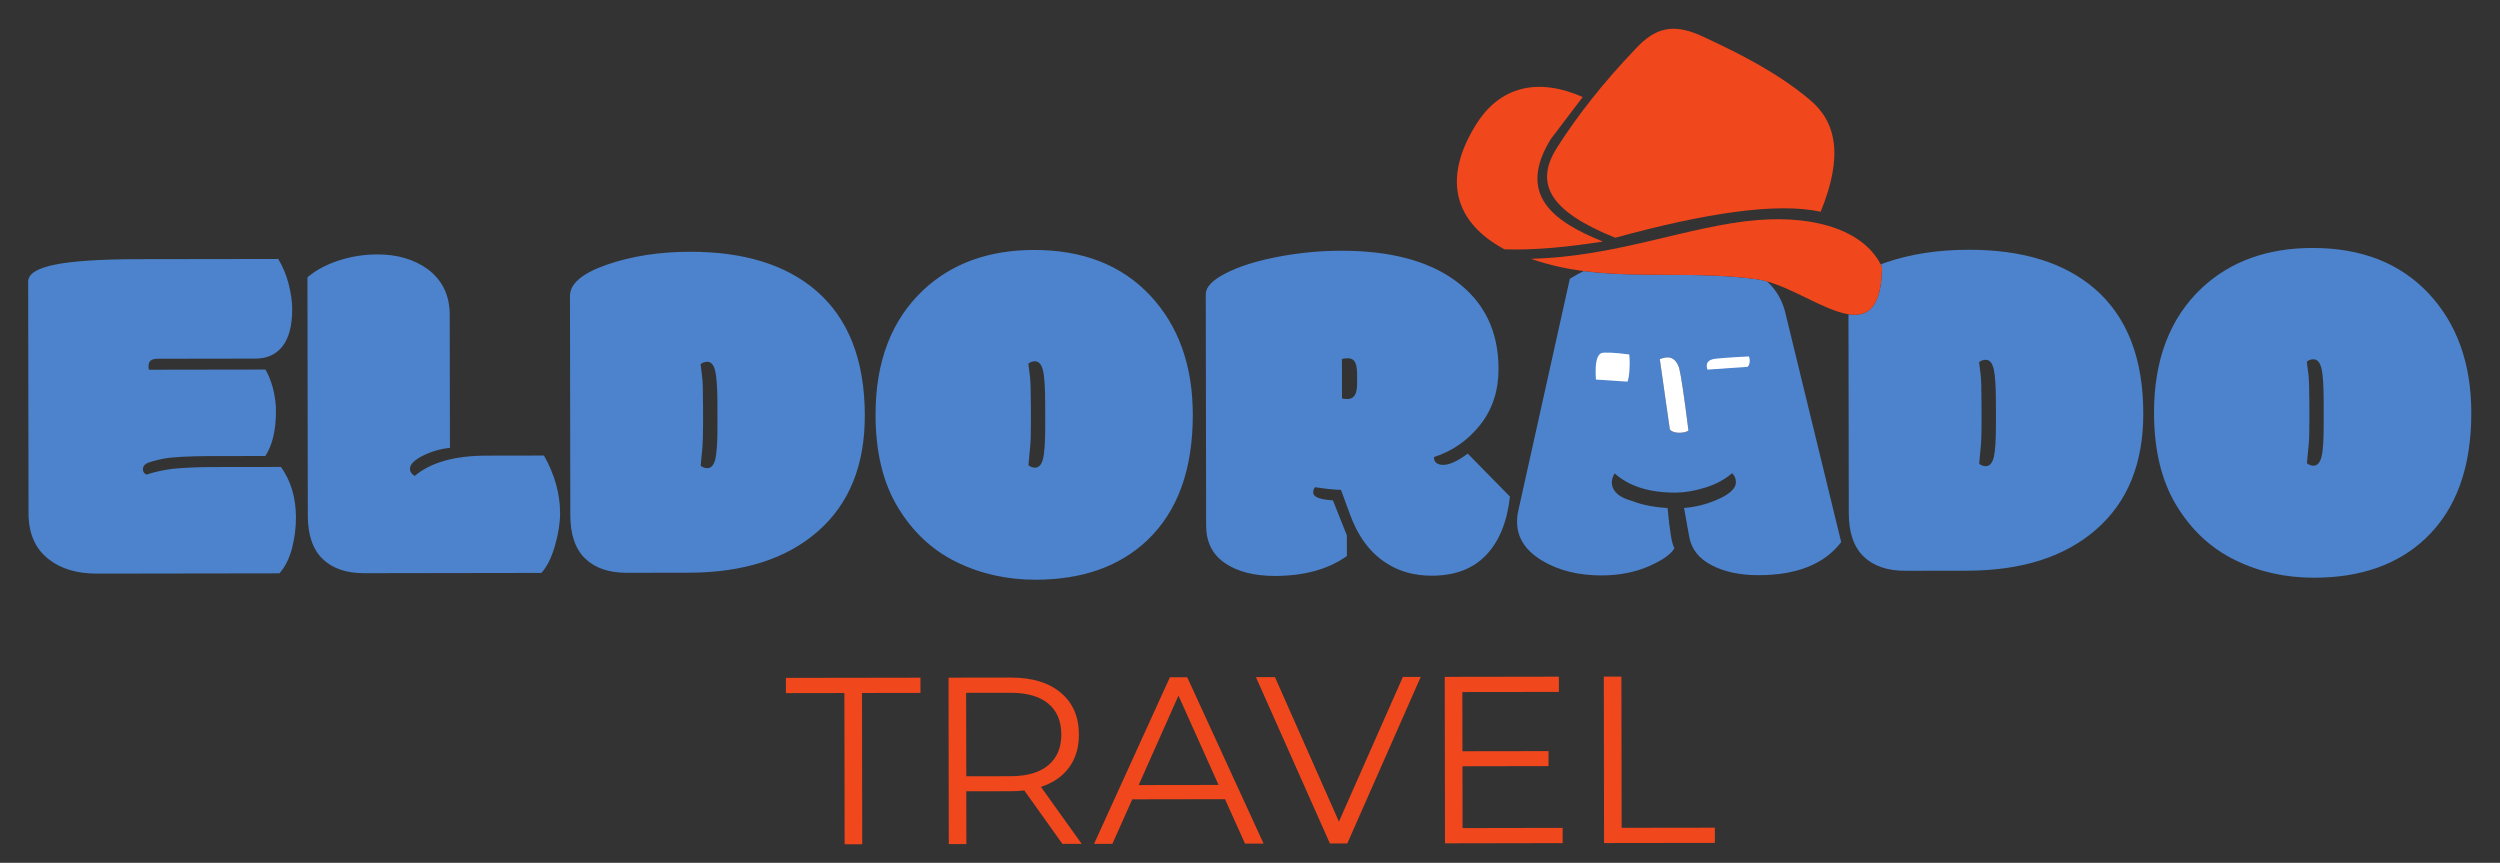
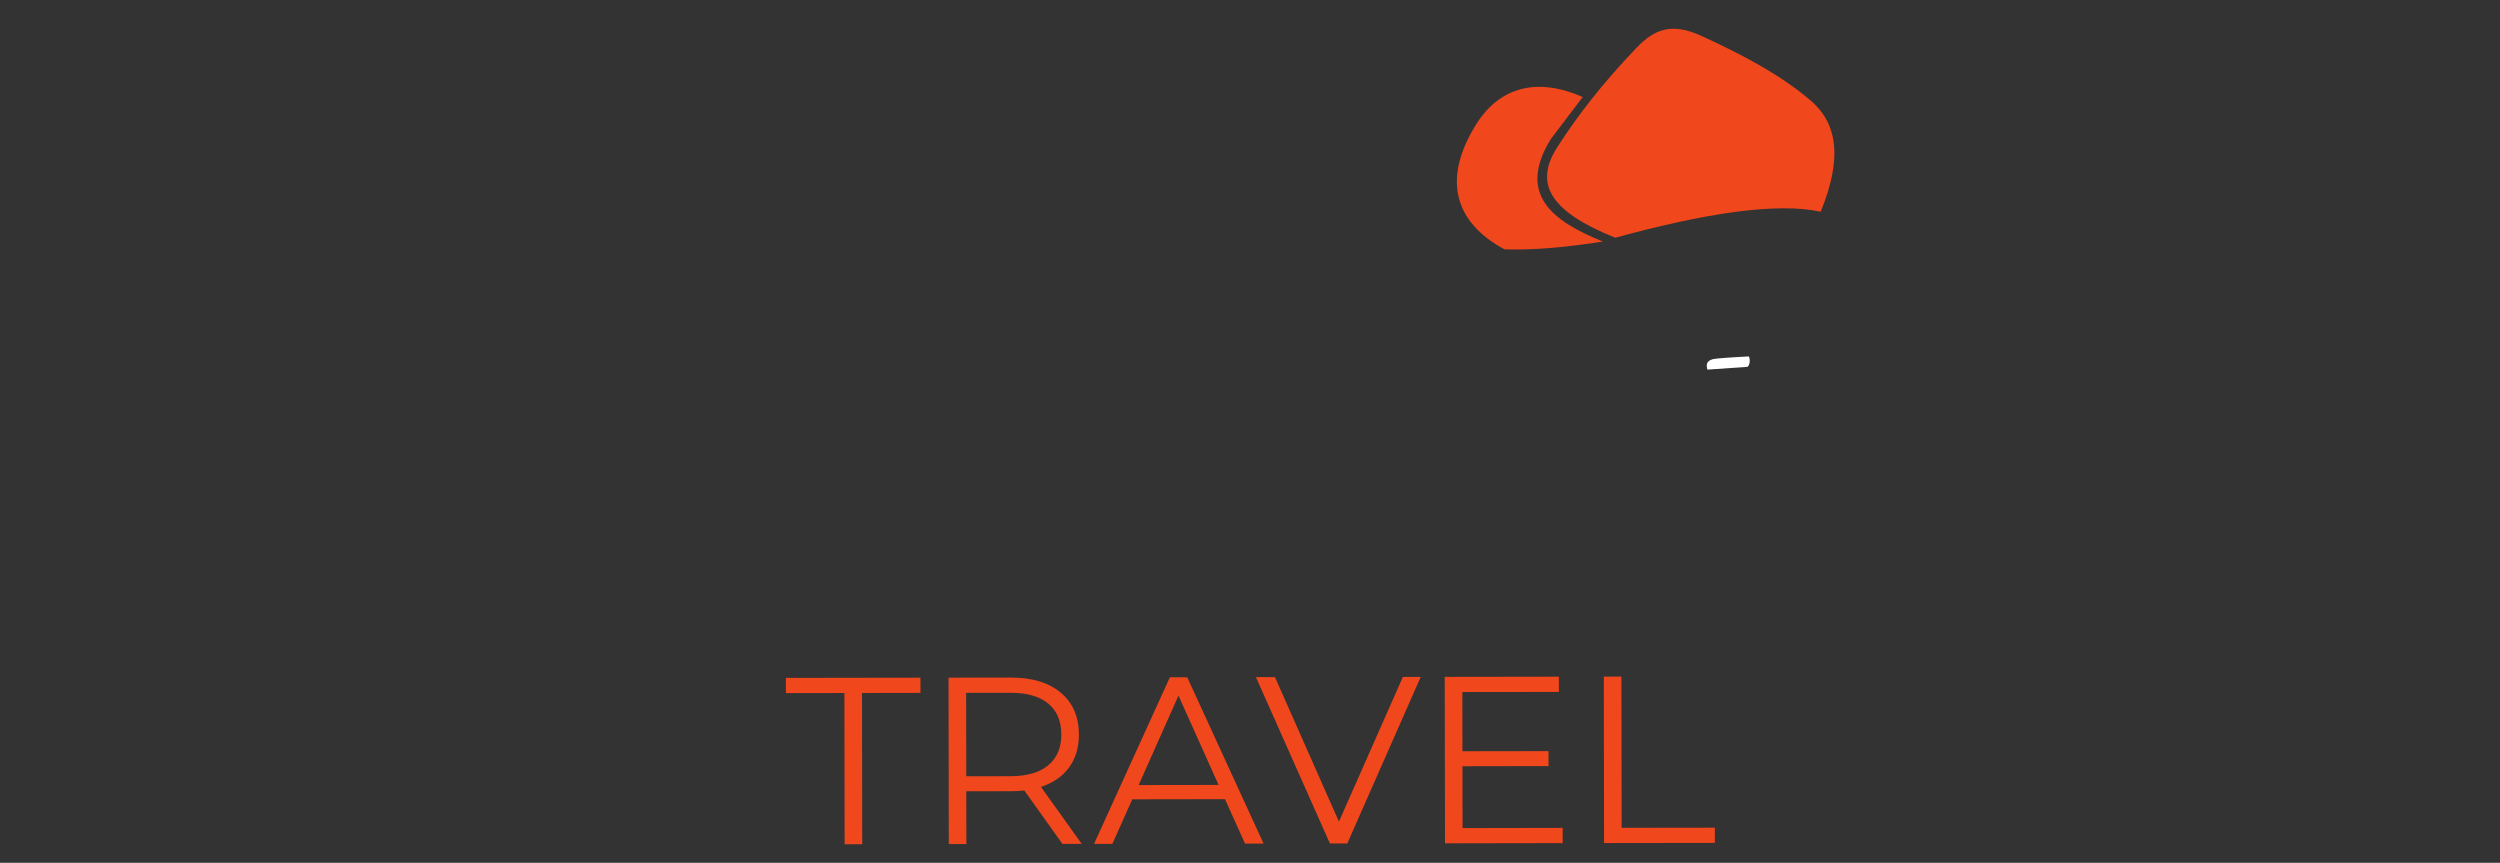
<svg xmlns="http://www.w3.org/2000/svg" viewBox="0 0 820 283" width="820" height="283">
  <rect x="0" y="0" width="820" height="283" fill="#333333" stroke="none" />
  <style>
		tspan { white-space:pre }
		.shp0 { fill: #f1471d } 
		.shp1 { fill: #4c83cc } 
		.shp2 { fill: #ffffff } 
	</style>
  <g id="g3344">
-     <path id="path3346" fill-rule="evenodd" class="shp0" d="M276.96 227.31L257.78 227.34L257.77 222.35L301.91 222.28L301.92 227.27L282.74 227.3L282.81 276.91L277.04 276.91L276.96 227.31ZM335.97 259.27C334.57 259.43 333.11 259.51 331.61 259.52L316.94 259.54L316.97 276.85L311.2 276.86L311.12 222.27L331.55 222.24C338.51 222.23 343.98 223.88 347.93 227.2C351.89 230.52 353.87 235.1 353.88 240.92C353.89 245.18 352.81 248.78 350.66 251.73C348.51 254.67 345.43 256.79 341.43 258.1L354.8 276.79L348.48 276.8L335.97 259.27ZM331.44 254.6C336.85 254.59 340.98 253.39 343.84 251C346.69 248.6 348.12 245.24 348.11 240.93C348.1 236.51 346.67 233.12 343.81 230.76C340.94 228.4 336.81 227.22 331.4 227.23L316.89 227.25L316.94 254.62L331.44 254.6ZM401.8 262.13L371.38 262.18L364.86 276.78L358.85 276.79L383.72 222.15L389.41 222.15L414.46 276.7L408.37 276.71L401.8 262.13ZM386.54 228.16L373.48 257.5L399.69 257.46L386.54 228.16ZM466 222.03L441.91 276.66L436.21 276.66L411.95 222.11L418.19 222.1L439.17 269.49L460.15 222.03L466 222.03ZM512.56 276.54L473.96 276.61L473.87 222.01L511.31 221.95L511.32 226.95L479.65 226.99L479.68 246.41L507.91 246.37L507.92 251.28L479.69 251.33L479.72 271.61L512.56 271.55L512.56 276.54ZM531.82 221.92L531.9 271.52L562.47 271.48L562.48 276.47L526.13 276.52L526.05 221.93L531.82 221.92Z" />
-     <path id="path3348" fill-rule="evenodd" class="shp1" d="M91.26 84.94C92.79 87.47 93.94 90.25 94.71 93.28C95.45 96.28 95.84 98.98 95.84 101.37C95.85 106.75 94.79 110.81 92.7 113.54C90.6 116.24 87.66 117.61 83.87 117.62L51.67 117.67C49.71 117.67 48.73 118.43 48.73 119.99L48.73 120.62C48.73 120.94 48.79 121.16 48.9 121.27L87.07 121.21C88.02 122.84 88.87 124.91 89.56 127.42C90.21 130.15 90.52 132.57 90.52 134.7C90.53 141.03 89.37 145.99 87.03 149.57L69.72 149.59C61.62 149.61 56.14 149.91 53.25 150.52C50.39 151.15 48.59 151.67 47.91 152.11C47.2 152.57 46.87 153.2 46.88 153.94C46.88 154.67 47.23 155.27 48 155.68C50.75 154.78 53.66 154.14 56.69 153.76C60.7 153.37 65.03 153.2 69.72 153.19L92.16 153.16C95.41 157.73 97.06 163.24 97.07 169.67C97.07 173.3 96.61 176.76 95.72 180.06C94.82 183.36 93.46 186.04 91.64 188.06L31.82 188.15C25.23 188.16 19.91 186.56 15.92 183.38C11.55 179.97 9.37 174.99 9.36 168.36L9.24 92.4C9.23 89.84 12.15 87.98 18.01 86.8C23.87 85.62 32.92 85.03 45.16 85.01L91.26 84.94ZM536.36 164.7C539.28 165.73 542.8 166.38 546.97 166.65C547.66 174.31 548.4 178.67 549.22 179.76C548.19 181.72 545.41 183.72 540.84 185.72C536.26 187.71 531.11 188.73 525.35 188.74C517.72 188.75 511.2 187.12 505.77 183.86C500.34 180.57 497.61 176.38 497.6 171.2C497.6 169.81 497.73 168.58 498 167.51L514.9 91.45C516.33 90.54 517.85 89.69 519.47 88.91C538.02 91.31 557.4 88.92 576.45 91.63C577.49 91.78 578.56 92.02 579.64 92.33C582.66 95.17 584.63 98.57 585.58 102.54L603.91 177.82C598.39 185.03 589.37 188.64 576.86 188.66C570.8 188.67 565.65 187.59 561.45 185.41C557.24 183.24 554.79 180.1 554.07 176.07L552.36 166.61C556.26 166.31 560.15 165.34 564.04 163.52C567.6 161.86 569.38 160.05 569.38 158.2C569.38 156.98 568.95 156 568.14 155.21C565.69 157.3 562.76 158.88 559.24 159.95C555.75 161.06 552.49 161.57 549.49 161.58C540.91 161.59 534.29 159.48 529.61 155.27C528.96 156.34 528.67 157.36 528.67 158.26C528.68 160.51 530.33 162.66 533.87 163.85C534.42 164.03 534.98 164.21 535.54 164.39C535.8 164.49 536.07 164.6 536.36 164.7ZM105.81 183.32C102.59 180.19 100.97 175.44 100.96 169.12L100.84 90.98C103.64 88.57 107.1 86.74 111.16 85.43C115.25 84.11 119.45 83.45 123.84 83.45C130.27 83.44 135.73 85.04 140.2 88.22C145.06 91.84 147.5 96.82 147.51 103.23L147.58 146.91C144.58 147.18 141.66 148.03 138.77 149.43C135.91 150.85 134.47 152.3 134.47 153.8C134.47 154.7 134.99 155.46 136 156.11C141.26 151.69 149.08 149.47 159.47 149.45L178.42 149.42C181.91 155.58 183.7 161.9 183.71 168.33C183.71 171.53 183.15 175.07 182.03 178.97C180.92 182.84 179.45 185.85 177.58 187.92L119.5 188.01C113.62 188.02 109.03 186.45 105.81 183.32ZM191.91 183.18C188.69 180.05 187.07 175.31 187.06 168.98L186.95 97.09C186.94 93.03 191 89.61 199.12 86.79C207.21 84 216.29 82.59 226.3 82.58C243.93 82.55 257.68 86.78 267.62 95.27C278.27 104.41 283.63 118.07 283.66 136.22C283.69 152.58 278.55 165.27 268.26 174.28C257.97 183.3 243.83 187.82 225.83 187.85L205.6 187.88C199.71 187.89 195.13 186.31 191.91 183.18ZM234.59 121.66C234.1 119.64 233.22 118.66 231.94 118.67C231.15 118.67 230.44 118.94 229.79 119.46C229.9 120.41 230.06 121.69 230.28 123.3C230.51 124.88 230.59 128.29 230.6 133.53L230.61 138.71C230.61 142.33 230.54 144.98 230.4 146.61C230.24 148.28 230.11 149.67 230 150.84C229.95 151.49 229.89 152.12 229.84 152.78C230.5 153.29 231.2 153.57 232 153.56C233.28 153.56 234.15 152.55 234.64 150.56C235.1 148.57 235.34 144.92 235.33 139.57L235.32 132.62C235.31 127.3 235.06 123.65 234.59 121.66ZM313.64 184.3C305.73 180.41 299.34 174.42 294.48 166.36C289.61 158.3 287.2 148.24 287.18 136.14C287.15 118.63 292.39 104.94 302.93 95.05C312.26 86.37 324.33 82.01 339.08 81.99C355.12 81.96 367.8 86.91 377.17 96.82C386.51 106.75 391.22 119.81 391.24 135.97C391.27 153.97 386.28 167.72 376.29 177.22C367.19 185.82 355.01 190.12 339.72 190.15C330.26 190.16 321.56 188.21 313.64 184.3ZM342.82 132.45C342.81 127.13 342.58 123.48 342.09 121.49C341.6 119.47 340.72 118.49 339.44 118.5C338.65 118.5 337.94 118.77 337.29 119.29C337.4 120.24 337.57 121.53 337.79 123.13C338.01 124.72 338.12 128.12 338.13 133.36L338.14 138.54C338.14 142.16 338.07 144.81 337.9 146.45C337.74 148.11 337.61 149.5 337.5 150.67C337.45 151.33 337.39 151.95 337.34 152.61C338 153.13 338.71 153.4 339.5 153.4C340.78 153.39 341.65 152.38 342.14 150.39C342.62 148.4 342.84 144.75 342.83 139.4L342.82 132.45ZM495.27 162.88C494.33 171.2 491.72 177.61 487.42 182.09C483.15 186.57 477.23 188.81 469.68 188.83C463.98 188.83 459.02 187.48 454.82 184.76C449.41 181.36 445.4 175.94 442.71 168.5L439.84 160.68C437.6 160.63 434.77 160.33 431.36 159.8C430.95 160.23 430.73 160.81 430.73 161.57C430.74 163.01 432.89 163.85 437.2 164.12L441.77 175.59L441.78 182.38C435.68 186.73 427.8 188.89 418.24 188.91C411.37 188.92 405.88 187.51 401.76 184.68C397.67 181.88 395.62 177.79 395.61 172.39L395.49 96.52C395.48 94.17 397.64 91.9 401.94 89.69C406.24 87.45 411.88 85.66 418.86 84.29C425.84 82.94 432.82 82.25 439.8 82.24C455.77 82.22 468.27 85.47 477.27 92C486.74 98.85 491.5 108.5 491.52 120.96C491.53 128.1 489.55 134.21 485.53 139.32C481.53 144.39 476.46 147.95 470.33 149.92C470.33 151.61 471.37 152.48 473.41 152.48C475.46 152.47 478.13 151.24 481.42 148.78L495.27 162.88ZM442.03 130.88C443.04 130.88 443.8 130.47 444.34 129.67C444.86 128.86 445.13 127.57 445.13 125.75L445.12 122.88C445.12 120.95 444.9 119.59 444.43 118.77C444 117.95 443.23 117.52 442.2 117.52C441.16 117.52 440.45 117.63 440.1 117.85C440.15 118.12 440.15 118.58 440.16 119.21L440.17 130.63C440.39 130.8 441.02 130.88 442.03 130.88ZM550.49 141.94C551.81 141.99 552.9 141.77 553.82 141.27C552.38 129.68 551.32 122.81 550.76 120.69C550 118.45 548.81 117.31 547.14 117.23C546.41 117.2 545.47 117.4 544.41 117.78L547.71 140.89C548.3 141.53 549.21 141.88 550.49 141.94ZM611.25 182.52C608.03 179.39 606.41 174.65 606.4 168.33L606.3 103.08C612.64 104.08 617.11 100.97 617.31 87.62C617.17 87.31 617.02 87.01 616.87 86.71C617.38 86.52 617.91 86.32 618.46 86.13C626.56 83.34 635.63 81.93 645.64 81.92C663.28 81.89 677.03 86.12 686.96 94.61C697.61 103.76 702.98 117.41 703 135.57C703.03 151.93 697.9 164.61 687.6 173.62C677.31 182.64 663.17 187.16 645.18 187.19L624.95 187.22C619.06 187.23 614.48 185.65 611.25 182.52ZM654.66 131.96C654.65 126.64 654.4 122.99 653.93 121C653.44 118.99 652.57 118.01 651.28 118.01C650.49 118.01 649.79 118.28 649.13 118.8C649.24 119.75 649.41 121.04 649.63 122.64C649.85 124.23 649.94 127.63 649.94 132.87L649.95 138.05C649.96 141.68 649.88 144.32 649.75 145.96C649.59 147.62 649.45 149.01 649.34 150.18C649.29 150.84 649.24 151.46 649.18 152.12C649.84 152.64 650.55 152.91 651.34 152.91C652.62 152.9 653.49 151.89 653.98 149.9C654.44 147.91 654.68 144.26 654.67 138.91L654.66 131.96ZM759.06 189.49C749.6 189.5 740.9 187.56 732.99 183.64C725.08 179.75 718.69 173.77 713.82 165.7C708.95 157.64 706.54 147.58 706.52 135.48C706.49 117.98 711.73 104.28 722.27 94.39C731.61 85.71 743.68 81.36 758.43 81.33C774.46 81.31 787.14 86.25 796.51 96.16C805.85 106.1 810.56 119.15 810.59 135.32C810.62 153.31 805.62 167.06 795.63 176.56C786.54 185.17 774.36 189.47 759.06 189.49ZM762.16 131.79C762.15 126.48 761.93 122.82 761.43 120.83C760.94 118.82 760.07 117.84 758.79 117.84C757.99 117.84 757.29 118.11 756.63 118.63C756.74 119.59 756.91 120.87 757.13 122.48C757.35 124.06 757.46 127.47 757.47 132.7L757.48 137.88C757.49 141.51 757.41 144.15 757.25 145.79C757.09 147.45 756.95 148.84 756.85 150.01C756.79 150.67 756.74 151.3 756.68 151.95C757.34 152.47 758.05 152.74 758.84 152.74C760.12 152.74 760.99 151.73 761.48 149.73C761.97 147.74 762.18 144.09 762.17 138.75L762.16 131.79Z" />
-     <path id="path3350" fill-rule="evenodd" class="shp0" d="M617.31 87.62C611.98 75.96 596.15 70.58 576.41 72.18C554.09 73.99 530.58 84.19 502.18 84.88C525.75 93.33 551.38 88.07 576.45 91.63C592.95 93.98 616.83 118.9 617.31 87.62Z" />
+     <path id="path3346" fill-rule="evenodd" class="shp0" d="M276.96 227.31L257.78 227.34L257.77 222.35L301.91 222.28L301.92 227.27L282.74 227.3L282.81 276.91L277.04 276.91L276.96 227.31ZM335.97 259.27C334.57 259.43 333.11 259.51 331.61 259.52L316.94 259.54L316.97 276.85L311.2 276.86L311.12 222.27L331.55 222.24C338.51 222.23 343.98 223.88 347.93 227.2C351.89 230.52 353.87 235.1 353.88 240.92C353.89 245.18 352.81 248.78 350.66 251.73C348.51 254.67 345.43 256.79 341.43 258.1L354.8 276.79L348.48 276.8L335.97 259.27M331.44 254.6C336.85 254.59 340.98 253.39 343.84 251C346.69 248.6 348.12 245.24 348.11 240.93C348.1 236.51 346.67 233.12 343.81 230.76C340.94 228.4 336.81 227.22 331.4 227.23L316.89 227.25L316.94 254.62L331.44 254.6ZM401.8 262.13L371.38 262.18L364.86 276.78L358.85 276.79L383.72 222.15L389.41 222.15L414.46 276.7L408.37 276.71L401.8 262.13ZM386.54 228.16L373.48 257.5L399.69 257.46L386.54 228.16ZM466 222.03L441.91 276.66L436.21 276.66L411.95 222.11L418.19 222.1L439.17 269.49L460.15 222.03L466 222.03ZM512.56 276.54L473.96 276.61L473.87 222.01L511.31 221.95L511.32 226.95L479.65 226.99L479.68 246.41L507.91 246.37L507.92 251.28L479.69 251.33L479.72 271.61L512.56 271.55L512.56 276.54ZM531.82 221.92L531.9 271.52L562.47 271.48L562.48 276.47L526.13 276.52L526.05 221.93L531.82 221.92Z" />
    <path id="path3352" fill-rule="evenodd" class="shp0" d="M558.1 11.79C548.42 7.34 542.67 9.53 536.89 15.57C525.6 27.34 517.3 38.07 510.73 48.37C503.3 60.02 507.93 69.2 529.81 77.98C559.44 69.84 582.92 66.33 597.18 69.45C604.67 51.15 602.32 40.05 593.69 32.79C583.34 24.08 571.06 17.75 558.1 11.79Z" />
    <path id="path3354" fill-rule="evenodd" class="shp0" d="M484.2 40.76C492.04 28.26 504.47 25.37 519.13 31.82C515.65 36.4 512.18 40.98 508.7 45.56C497.57 63.59 508.98 72.5 525.76 79.23C514.45 80.99 503.53 82.1 493.47 81.78C477.24 73.06 472.82 58.92 484.2 40.76" />
-     <path id="path3356" fill-rule="evenodd" class="shp2" d="M547.71 140.89C548.3 141.53 549.21 141.88 550.49 141.94C551.81 141.99 552.9 141.77 553.82 141.27C552.38 129.68 551.32 122.81 550.76 120.69C550 118.45 548.81 117.31 547.14 117.23C546.41 117.2 545.47 117.4 544.41 117.78L547.71 140.89L547.71 140.89Z" />
    <path id="path3358" fill-rule="evenodd" class="shp2" d="M573.17 120.33C573.56 120.03 573.79 119.53 573.88 118.81C573.96 118.07 573.88 117.44 573.64 116.91C567.05 117.24 563.14 117.55 561.92 117.78C560.63 118.11 559.94 118.73 559.83 119.67C559.78 120.08 559.85 120.62 560.02 121.23L573.17 120.33L573.17 120.33Z" />
-     <path id="path3360" fill-rule="evenodd" class="shp2" d="M533.81 125.18C534.14 124.47 534.35 123.2 534.46 121.33C534.58 119.4 534.56 117.73 534.4 116.26C529.23 115.59 526.14 115.5 525.17 115.83C524.14 116.41 523.56 117.9 523.41 120.33C523.34 121.41 523.36 122.84 523.46 124.5L533.81 125.18L533.81 125.18Z" />
  </g>
</svg>